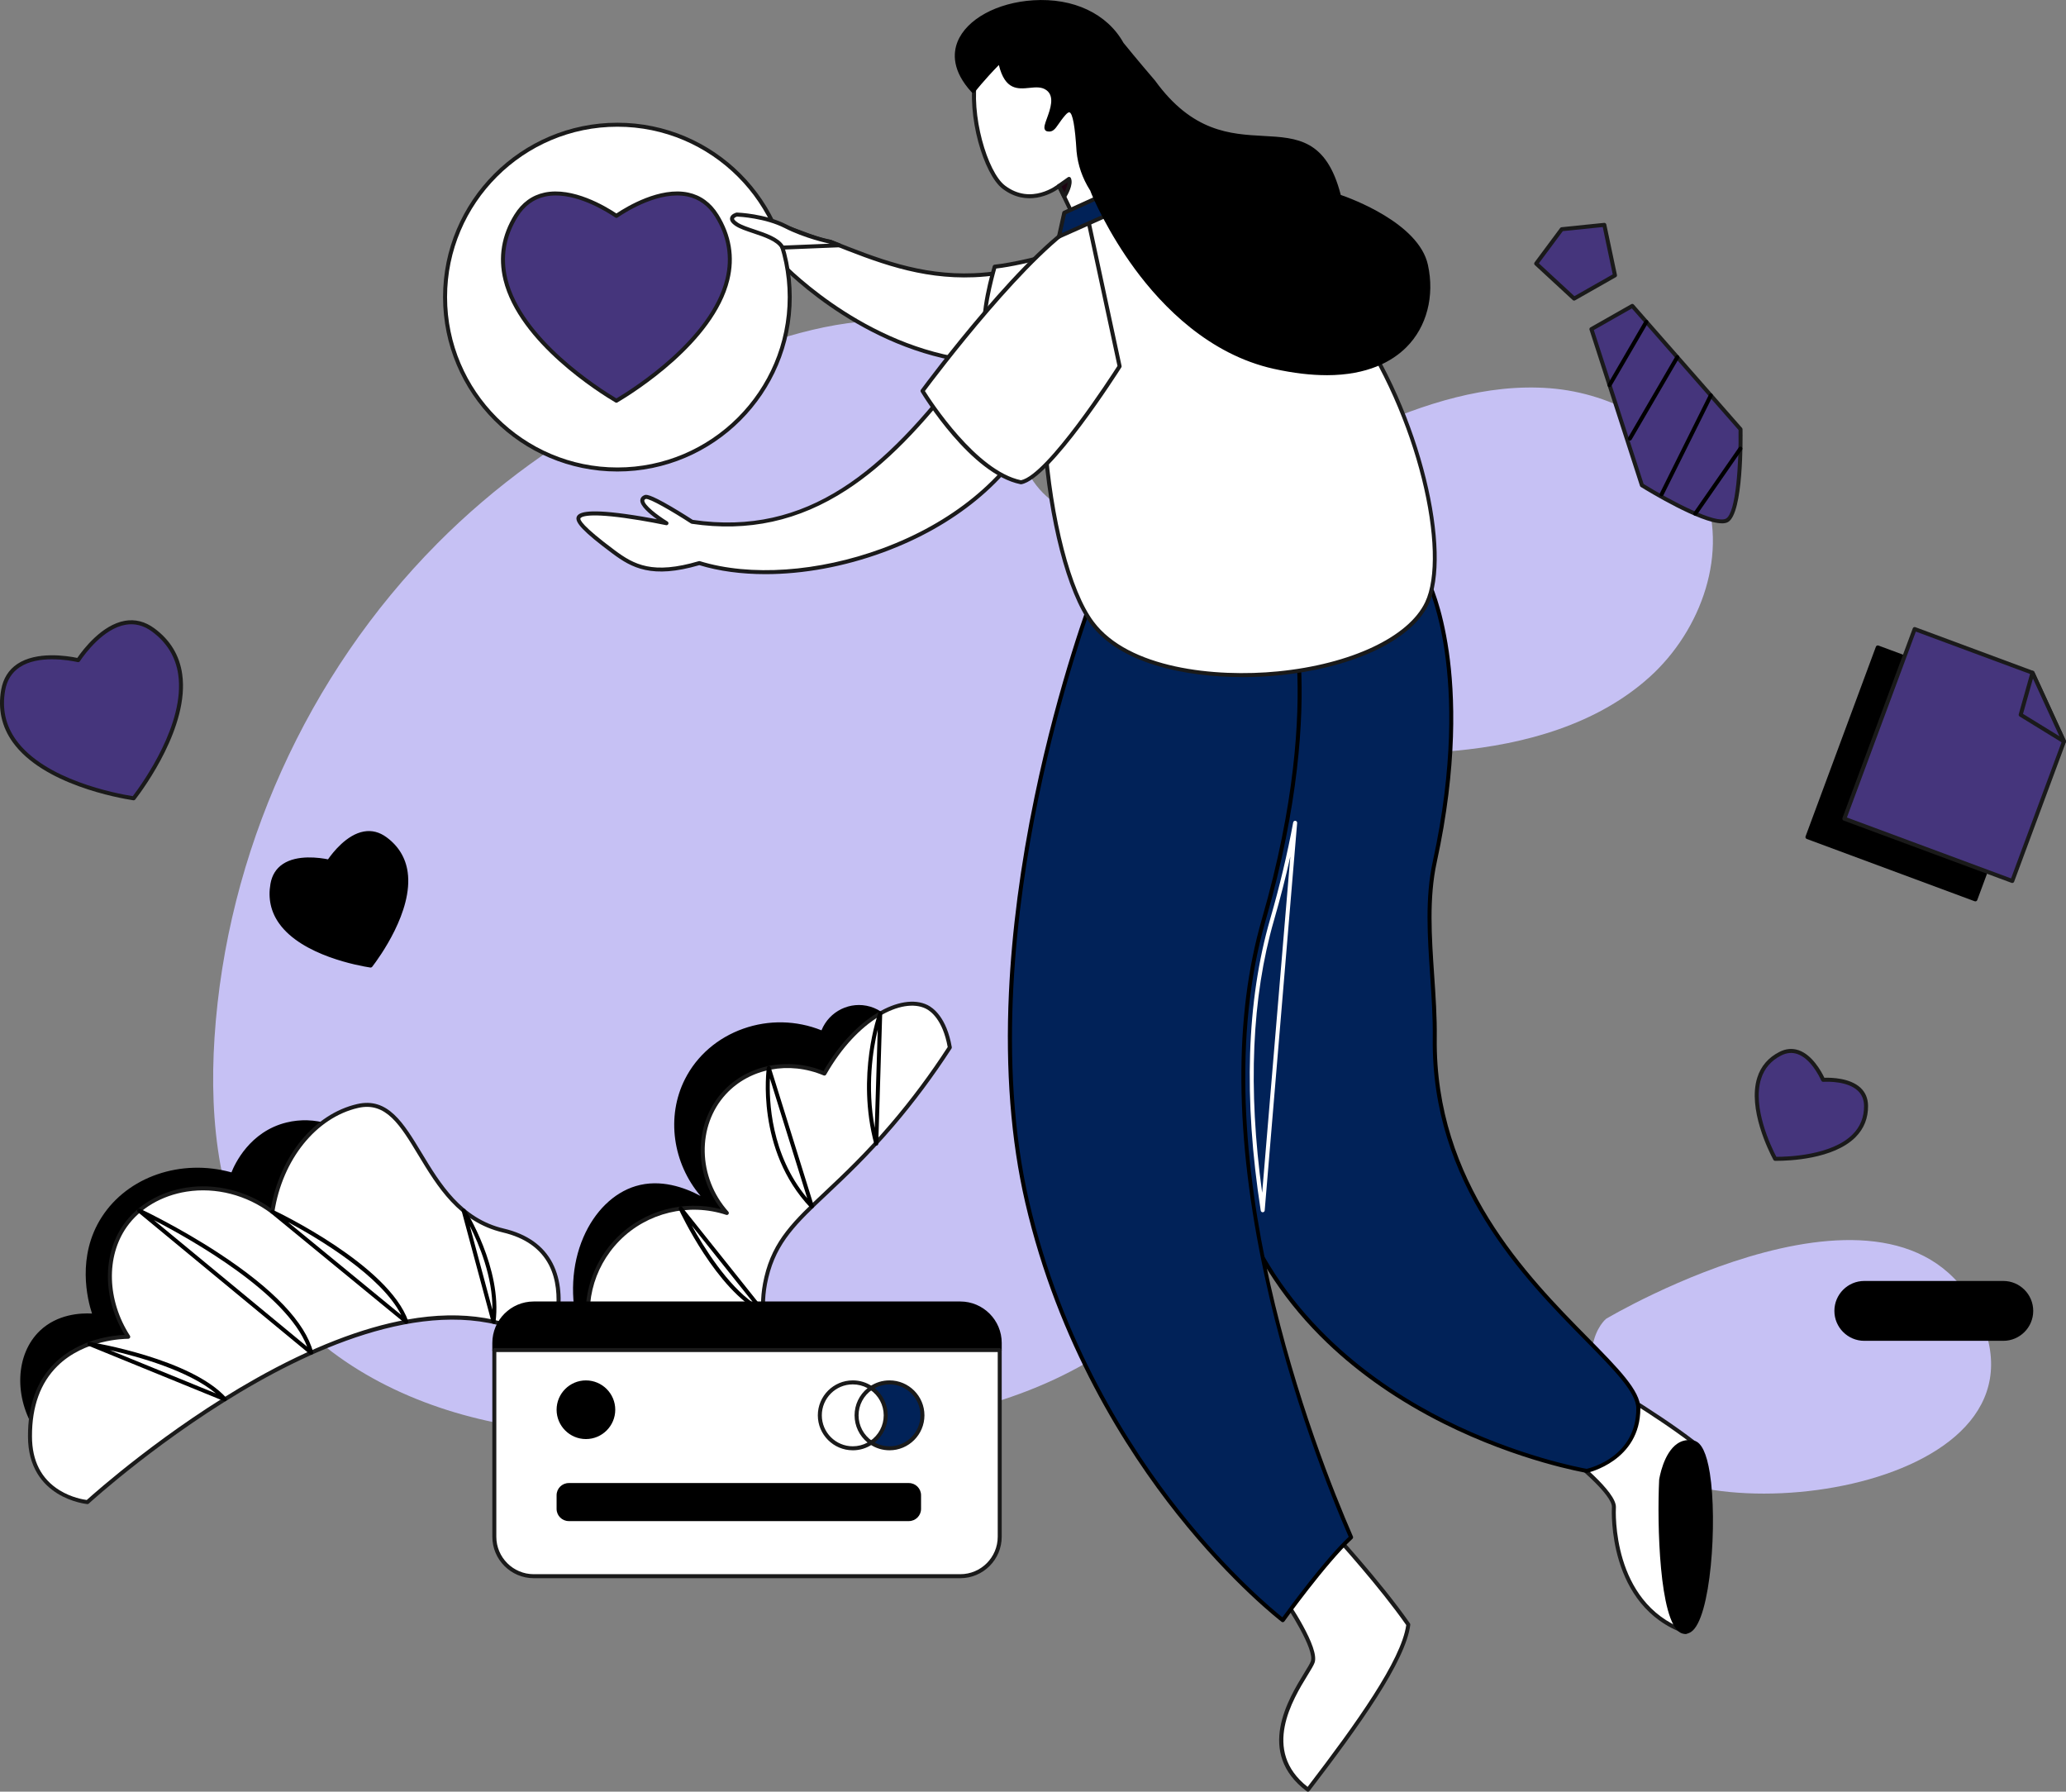
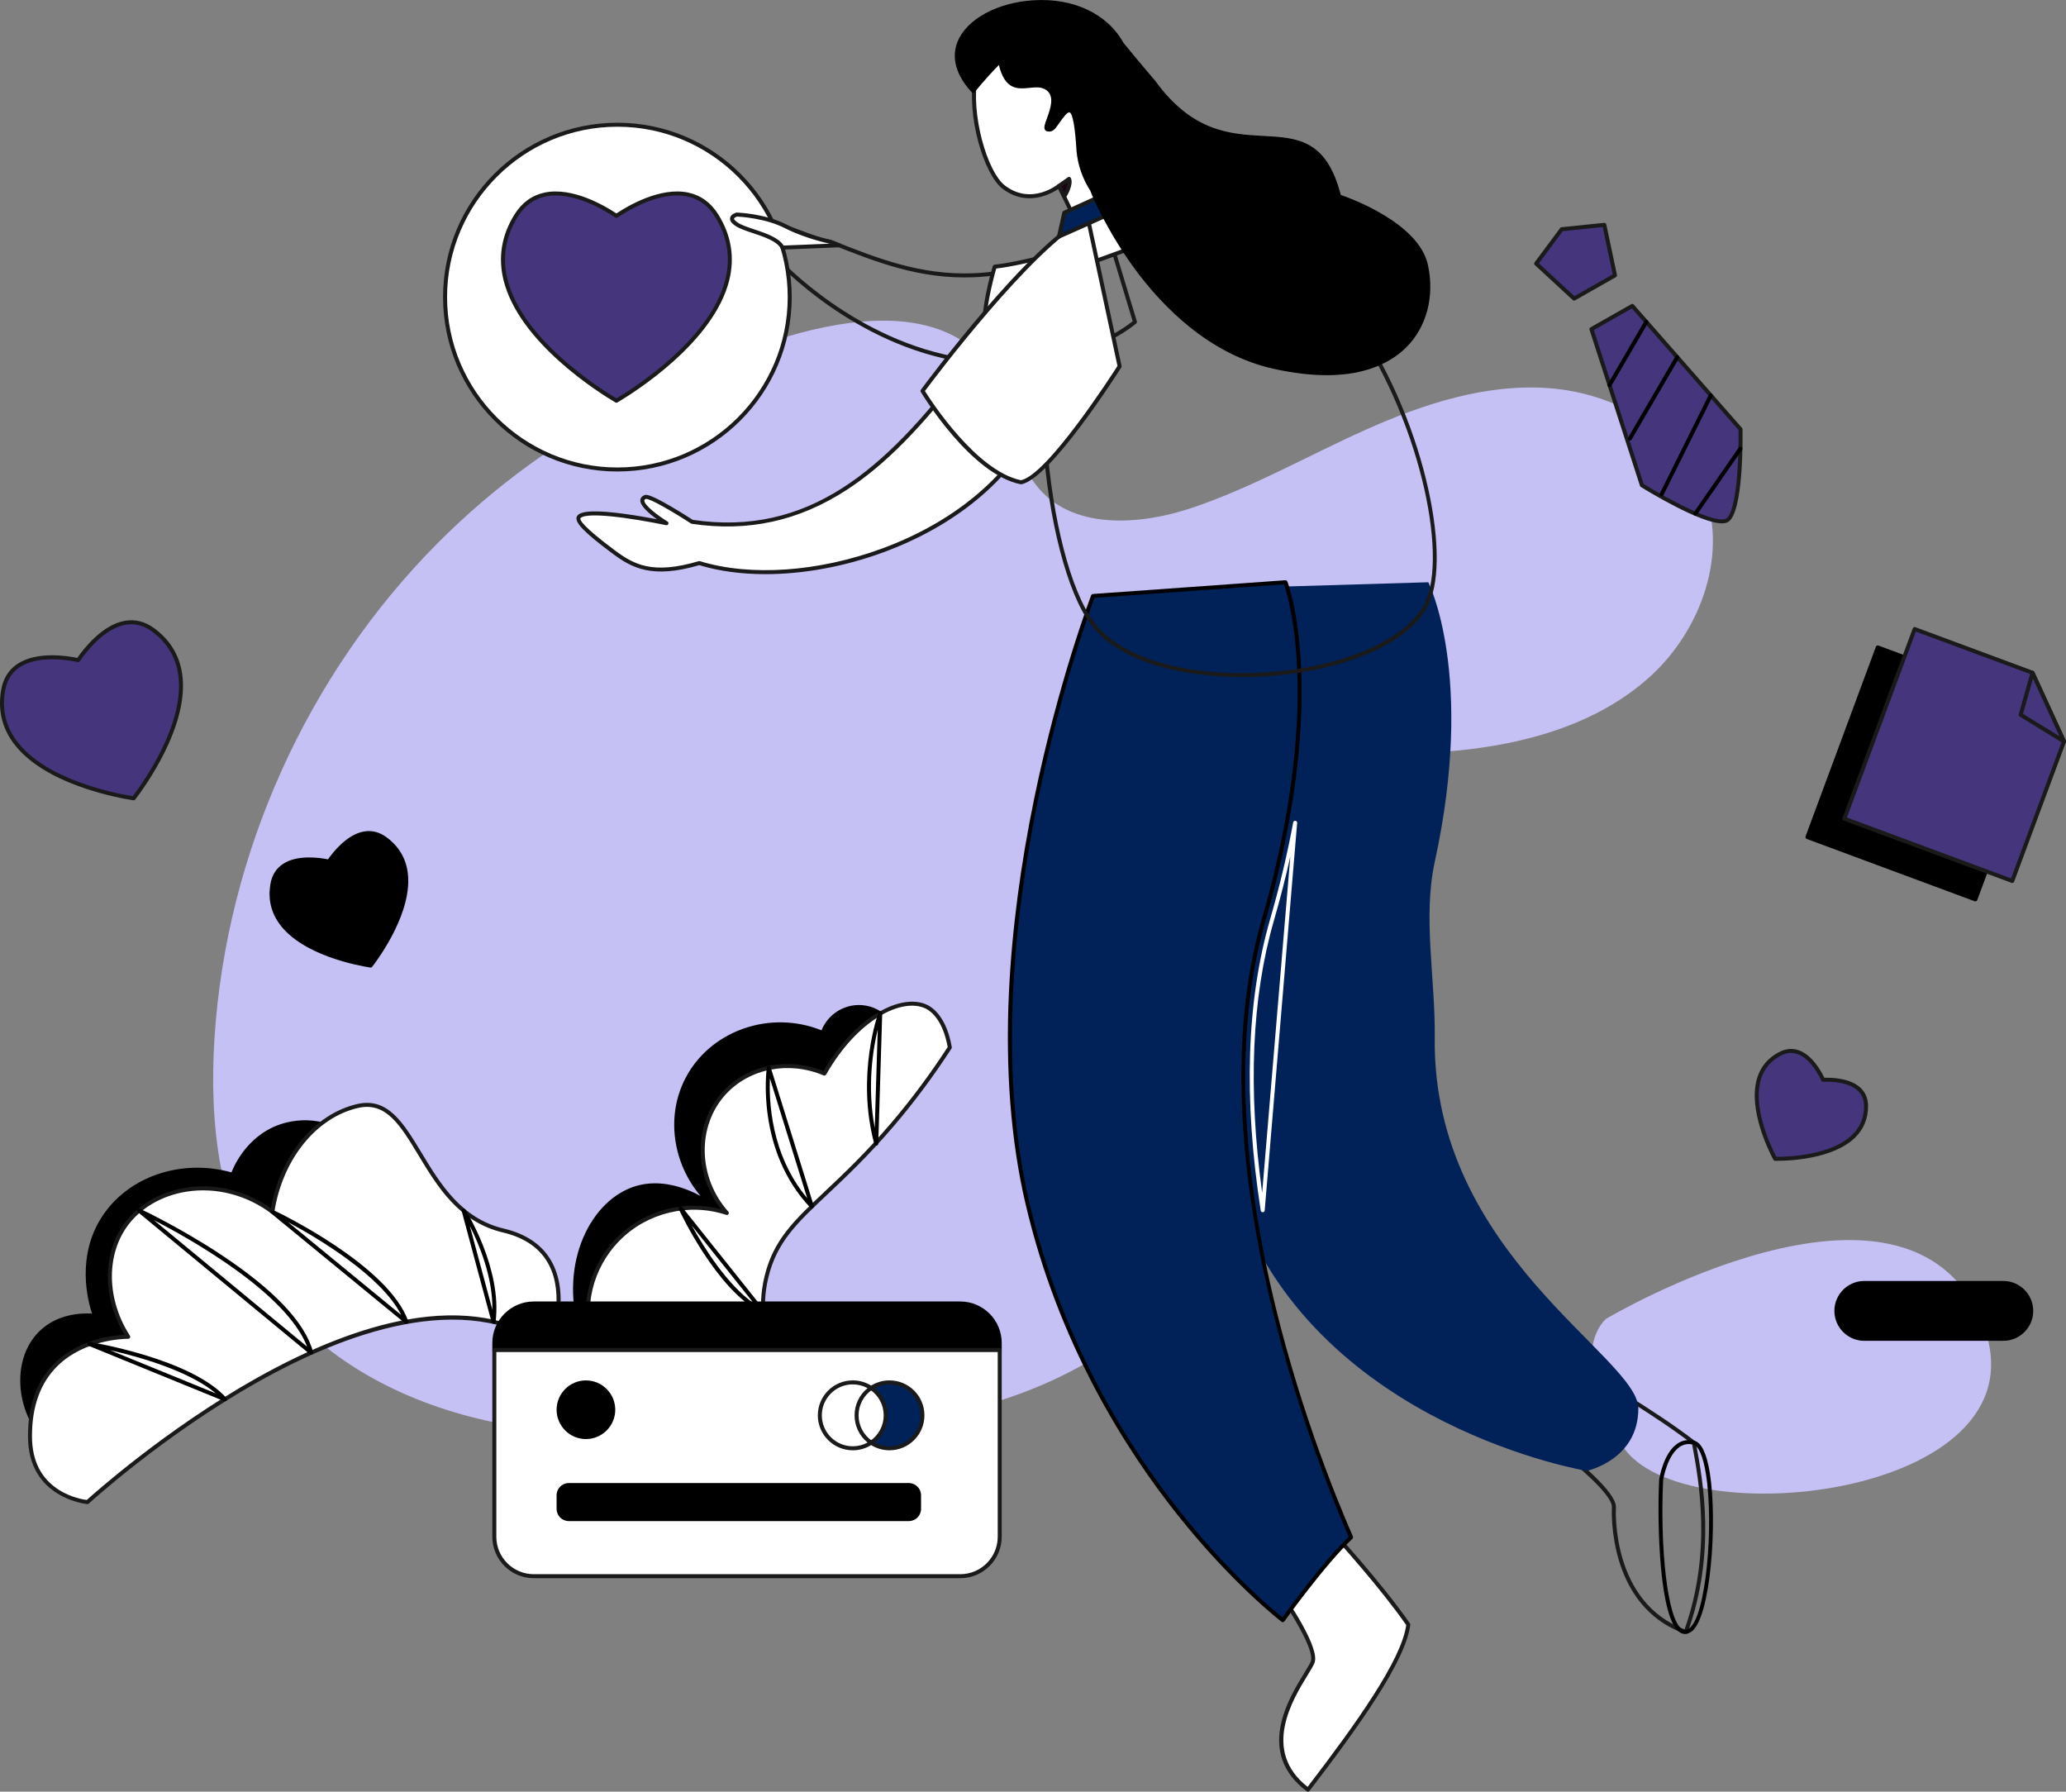
<svg xmlns="http://www.w3.org/2000/svg" width="692" height="600" viewBox="0 0 692 600" fill="none">
  <rect x="0" y="0" width="692" height="600" fill="#808080" stroke="none" />
  <g clip-path="url(#clip0_67_431)">
    <path d="M537.959 441.638C537.959 441.638 637.628 382.313 663.45 441.638C689.272 500.964 562.871 515.359 543.375 484.082C523.878 452.805 537.964 441.638 537.964 441.638H537.959Z" fill="#C6C1F4" />
    <path d="M670.999 429.641H624.449C619.283 429.641 615.096 433.828 615.096 438.993C615.096 444.157 619.283 448.344 624.449 448.344H670.999C676.165 448.344 680.352 444.157 680.352 438.993C680.352 433.828 676.165 429.641 670.999 429.641Z" fill="black" />
    <path d="M670.999 449.014H624.444C618.917 449.014 614.422 444.518 614.422 438.991C614.422 433.463 618.917 428.967 624.444 428.967H670.999C676.526 428.967 681.022 433.463 681.022 438.991C681.022 444.518 676.526 449.014 670.999 449.014ZM624.444 430.311C619.658 430.311 615.761 434.204 615.761 438.995C615.761 443.786 619.654 447.679 624.444 447.679H670.999C675.785 447.679 679.683 443.786 679.683 438.995C679.683 434.204 675.79 430.311 670.999 430.311H624.444Z" fill="black" />
    <path d="M146.474 182.003C102.901 225.849 75.877 285.768 71.855 347.451C70.002 375.852 73.319 405.821 89.079 429.521C105.062 453.546 132.223 468.374 160.278 475.121C188.332 481.872 217.565 481.394 246.405 480.47C274.929 479.559 303.764 478.193 331.154 470.183C358.543 462.168 384.722 446.791 400.464 422.988C416.205 399.186 419.594 366.195 404.272 342.12C397.437 331.382 387.499 323.005 379.776 312.888C372.052 302.77 366.503 289.492 370.503 277.41C376.334 259.796 398.236 254.116 416.759 253.098C440.291 251.808 463.953 253.603 487.418 251.419C510.883 249.236 534.87 242.566 552.411 226.822C569.951 211.079 579.331 184.7 570.157 162.987C561.871 143.364 540.375 131.666 519.137 130.014C497.905 128.362 476.899 135.202 457.461 143.904C438.023 152.611 419.406 163.291 399.218 170.082C383.271 175.444 360.512 177.922 348.163 163.809C336.105 150.026 340.761 128.518 325.153 116.191C296.34 93.433 239.356 120.374 212.284 134.18C188.024 146.547 165.666 162.679 146.465 182.003H146.474Z" fill="#C6C1F4" />
-     <path d="M371.03 77.623C371.03 77.623 351.168 91.16 326.212 92.174C308.515 92.893 294.478 87.477 278.094 80.954C273.969 80.645 262 74.984 260.857 75.698C253.883 80.061 260.812 87.356 260.812 87.356C260.812 87.356 285.956 114.954 322.573 120.575C359.186 126.196 380.155 107.814 380.155 107.814L371.039 77.627L371.03 77.623Z" fill="white" />
    <path d="M336.198 122.299C331.917 122.299 327.332 121.982 322.466 121.231C286.036 115.637 260.567 88.079 260.312 87.803C260.169 87.655 256.62 83.86 257.12 79.895C257.361 77.98 258.5 76.372 260.495 75.127C261.236 74.662 262.75 75.127 268.375 77.234C272.013 78.591 276.134 80.136 278.139 80.284C278.206 80.288 278.272 80.306 278.335 80.328C293.71 86.45 308.224 92.232 326.18 91.504C350.645 90.513 370.454 77.203 370.65 77.069C370.829 76.948 371.052 76.922 371.249 76.993C371.45 77.064 371.606 77.225 371.668 77.431L380.785 107.618C380.861 107.868 380.785 108.14 380.584 108.314C380.365 108.506 375.142 113.029 365.329 116.923C358.601 119.593 348.685 122.299 336.194 122.299H336.198ZM261.147 76.301C259.544 77.319 258.638 78.583 258.45 80.061C258.026 83.391 261.259 86.856 261.294 86.892C261.553 87.173 286.724 114.387 322.671 119.91C341.404 122.785 355.913 119.209 364.784 115.699C373.048 112.431 378.093 108.614 379.383 107.578L370.65 78.667C366.753 81.123 348.382 91.946 326.243 92.844C308.05 93.585 293.416 87.771 277.942 81.614C275.719 81.409 271.576 79.859 267.915 78.493C265.227 77.489 261.897 76.234 261.156 76.305L261.147 76.301Z" fill="#1A1A1A" />
    <path d="M333.176 89.303C333.176 89.303 328.153 105.881 330.247 112.583C332.341 119.285 369.619 80.328 369.619 80.328C369.619 80.328 345.319 88.044 333.176 89.303Z" fill="white" />
    <path d="M331.421 114.047C331.171 114.047 330.993 114.007 330.854 113.976C330.243 113.833 329.801 113.409 329.604 112.788C327.475 105.966 332.323 89.798 332.529 89.111C332.609 88.852 332.832 88.664 333.1 88.638C345.038 87.401 369.168 79.77 369.409 79.694C369.699 79.6 370.016 79.717 370.182 79.98C370.342 80.239 370.307 80.578 370.097 80.797C370.016 80.882 361.766 89.49 352.922 97.822C337.341 112.502 332.957 114.047 331.417 114.047H331.421ZM333.689 89.919C332.935 92.535 329.06 106.537 330.886 112.382C330.948 112.578 331.033 112.636 331.163 112.668C331.247 112.686 331.341 112.699 331.444 112.699C335.792 112.699 354.878 94.594 367.333 81.739C360.905 83.699 343.56 88.803 333.689 89.923V89.919Z" fill="#1A1A1A" />
    <path d="M428.675 533.357C428.675 533.357 441.554 551.578 439.67 556.605C437.786 561.633 417.996 584.252 438.099 599.33C455.653 576.43 470.243 555.766 471.712 544.037C461.658 529.584 445.327 511.992 445.327 511.992L428.679 533.357H428.675Z" fill="white" />
    <path d="M438.099 600C437.961 600 437.818 599.955 437.697 599.866C420.482 586.954 431.577 568.853 436.907 560.155C437.934 558.476 438.746 557.15 439.041 556.369C440.483 552.52 431.652 538.728 428.126 533.741C427.956 533.5 427.965 533.174 428.143 532.941L444.791 511.577C444.912 511.421 445.095 511.327 445.291 511.318C445.492 511.304 445.68 511.389 445.809 511.532C445.974 511.706 462.292 529.325 472.256 543.648C472.35 543.782 472.39 543.947 472.372 544.113C470.85 556.284 455.256 578.037 438.626 599.728C438.496 599.902 438.295 599.991 438.095 599.991L438.099 600ZM429.509 533.374C431.733 536.558 442.148 551.895 440.3 556.838C439.961 557.744 439.117 559.115 438.054 560.856C432.987 569.125 422.5 586.23 437.979 598.388C454.22 577.175 469.363 556.016 471.015 544.202C462.113 531.459 448.247 516.162 445.367 513.023L429.509 533.374Z" fill="#1A1A1A" />
-     <path d="M523.088 485.89C523.088 485.89 540.852 499.392 540.571 504.75C540.285 510.112 540.933 538.161 564.643 546.488C574.492 519.364 569.478 494.749 567.344 483.122C553.411 472.366 532.54 460.507 532.54 460.507L523.093 485.89H523.088Z" fill="white" />
    <path d="M564.643 547.158C564.567 547.158 564.496 547.144 564.42 547.122C538.437 537.996 539.83 506.071 539.901 504.714C540.12 500.606 527.548 490.118 522.682 486.421C522.445 486.243 522.356 485.93 522.459 485.653L531.906 460.27C531.973 460.087 532.12 459.94 532.303 459.873C532.486 459.806 532.691 459.824 532.861 459.922C533.071 460.043 553.933 471.928 567.746 482.59C567.875 482.693 567.965 482.836 567.996 483.001L568.201 484.104C570.367 495.838 574.876 520.252 565.268 546.716C565.17 546.988 564.911 547.158 564.639 547.158H564.643ZM523.892 485.658C526.968 488.024 541.522 499.517 541.241 504.786C541.169 506.089 539.843 536.54 564.241 545.631C573.429 519.752 569.018 495.869 566.893 484.35L566.737 483.497C554.415 474.022 536.584 463.61 532.892 461.48L523.892 485.658Z" fill="#1A1A1A" />
    <path d="M399.58 252.54C399.58 252.54 386.936 330.73 414.96 404.374C442.983 478.018 531.481 492.565 531.481 492.565C531.481 492.565 548.754 488.926 548.754 471.656C548.754 454.386 479.663 419.832 480.564 347.554C480.81 327.917 476.506 307.258 480.564 288.643C494.208 226.094 478.413 194.983 478.413 194.983L414.955 196.876L399.575 252.545L399.58 252.54Z" fill="#012258" />
-     <path d="M531.477 493.235C531.441 493.235 531.406 493.235 531.37 493.226C531.147 493.19 508.851 489.426 483.426 476.683C468.488 469.196 455.399 460.119 444.523 449.706C430.916 436.678 420.759 421.506 414.33 404.611C399.821 366.476 396.401 327.136 396.089 300.846C395.749 272.364 398.883 252.625 398.915 252.433C398.915 252.411 398.924 252.384 398.933 252.362L414.312 196.693C414.393 196.412 414.643 196.211 414.937 196.202L478.395 194.309C478.658 194.277 478.895 194.443 479.011 194.675C479.176 194.996 483.033 202.73 485.27 218.259C487.324 232.542 488.288 256.376 481.221 288.782C478.614 300.739 479.502 313.826 480.364 326.484C480.837 333.427 481.324 340.606 481.239 347.558C480.636 395.926 511.508 427.252 531.937 447.983C542.089 458.288 549.428 465.731 549.428 471.651C549.428 489.266 531.803 493.181 531.624 493.217C531.58 493.226 531.531 493.23 531.486 493.23L531.477 493.235ZM400.232 252.683C400.084 253.63 397.093 273.056 397.428 300.864C397.741 327.037 401.147 366.199 415.58 404.137C429.974 441.964 460.725 463.807 483.989 475.469C508.249 487.631 529.629 491.561 531.459 491.882C533.093 491.507 548.08 487.609 548.08 471.651C548.08 466.276 540.531 458.618 530.977 448.921C510.391 428.034 479.283 396.467 479.895 347.54C479.98 340.642 479.493 333.489 479.024 326.573C478.158 313.821 477.261 300.636 479.908 288.496C486.935 256.282 485.98 232.622 483.94 218.451C482.011 205.029 478.788 197.394 477.993 195.662L415.469 197.528L400.232 252.683Z" fill="black" />
    <path d="M366.11 199.582C366.11 199.582 322.975 311.638 344.047 402.557C365.119 493.476 429.661 542.572 429.661 542.572C429.661 542.572 443.439 523.306 452.55 514.823C437.787 481.001 401.482 383.465 423.299 308.003C445.117 232.542 430.572 194.983 430.572 194.983L366.115 199.582H366.11Z" fill="#012258" />
    <path d="M429.661 543.238C429.514 543.238 429.371 543.188 429.255 543.099C429.094 542.974 412.835 530.504 394.232 507.072C377.061 485.453 354.306 449.791 343.395 402.704C338.573 381.907 336.739 358.269 337.935 332.453C338.895 311.812 341.783 289.737 346.52 266.837C354.587 227.854 365.378 199.622 365.485 199.341C365.579 199.1 365.802 198.93 366.061 198.912L430.518 194.313C430.809 194.291 431.085 194.465 431.193 194.737C431.344 195.126 434.88 204.444 435.782 223.157C436.612 240.382 435.233 269.114 423.938 308.182C401.437 386.01 440.617 485.814 453.158 514.546C453.269 514.805 453.207 515.109 453.001 515.305C444.046 523.645 430.34 542.76 430.201 542.952C430.094 543.099 429.934 543.197 429.755 543.224C429.724 543.229 429.688 543.233 429.657 543.233L429.661 543.238ZM366.588 200.216C365.253 203.774 355.355 230.756 347.828 267.132C340.408 302.989 333.846 355.564 344.699 402.401C355.556 449.247 378.195 484.725 395.281 506.237C411.884 527.146 426.567 539.25 429.527 541.608C431.853 538.398 443.581 522.395 451.747 514.653C446.019 501.486 432.242 467.513 423.549 427.163C413.518 380.598 413.219 340.441 422.652 307.811C433.88 268.971 435.264 240.422 434.447 223.313C433.67 207.069 430.822 197.787 430.103 195.679L366.579 200.211L366.588 200.216Z" fill="black" />
    <path d="M422.938 405.959C422.607 405.959 422.326 405.718 422.277 405.392C416.469 367.963 417.531 335.132 425.429 307.816C428.625 296.756 431.224 285.853 433.148 275.409C433.215 275.057 433.541 274.811 433.893 274.869C434.246 274.918 434.501 275.231 434.474 275.588L423.607 405.347C423.581 405.687 423.304 405.95 422.965 405.959C422.956 405.959 422.947 405.959 422.942 405.959H422.938ZM432.188 286.831C430.63 293.827 428.8 300.975 426.715 308.186C419.277 333.909 417.951 364.578 422.759 399.431L432.188 286.831Z" fill="white" />
    <path d="M193.823 173.266C195.73 169.372 223.235 175.208 223.235 175.208C223.235 175.208 211.837 168.22 216.096 166.443C217.913 165.684 231.802 174.735 231.802 174.735C272.053 180.704 298.233 156.04 323.31 122.857L346.868 142.234C326.662 182.303 268.044 198.961 234.235 188.558C218.378 193.237 211.962 189.616 205.484 184.785C199.631 180.418 192.917 175.11 193.819 173.257L193.823 173.266Z" fill="white" />
    <path d="M256.383 192.273C248.401 192.273 240.874 191.282 234.231 189.259C218.373 193.894 211.645 190.219 205.087 185.325C195.52 178.19 192.305 174.842 193.221 172.966C193.823 171.734 196.149 170.305 209.333 172.109C213.368 172.663 217.355 173.373 220.043 173.886C217.498 172.06 214.328 169.386 214.476 167.47C214.516 166.961 214.784 166.26 215.833 165.823C216.337 165.613 217.279 165.22 224.963 169.725C228.244 171.649 231.382 173.667 232.039 174.092C270.665 179.758 296.251 157.545 322.774 122.455C322.885 122.308 323.051 122.214 323.229 122.196C323.412 122.174 323.591 122.227 323.734 122.343L347.292 141.721C347.534 141.922 347.605 142.261 347.467 142.538C338.109 161.099 319.787 176.163 295.885 184.955C282.723 189.795 268.986 192.273 256.383 192.273ZM234.235 187.893C234.302 187.893 234.369 187.902 234.432 187.924C251.312 193.117 274.112 191.536 295.425 183.7C318.8 175.101 336.752 160.456 346.029 142.417L323.421 123.826C308.59 143.377 296.295 155.794 283.607 164.046C267.553 174.489 250.575 178.204 231.699 175.404C231.606 175.391 231.512 175.355 231.432 175.302C225.088 171.172 217.525 166.836 216.324 167.077C215.837 167.283 215.819 167.501 215.811 167.586C215.694 169.095 220.284 172.623 223.583 174.645C223.86 174.815 223.976 175.163 223.855 175.462C223.735 175.766 223.413 175.936 223.096 175.869C223.03 175.855 216.159 174.4 209.145 173.444C196.064 171.658 194.587 173.23 194.421 173.565C194.189 174.038 194.846 176.025 205.886 184.258C212.404 189.121 218.619 192.478 234.048 187.924C234.11 187.906 234.173 187.897 234.235 187.897V187.893Z" fill="#1A1A1A" />
    <path d="M366.82 87.477L354.704 62.281C354.704 62.281 345.551 69.813 336.19 62.652C330.279 58.129 324.229 38.88 326.828 25.204C328.341 17.226 334.176 10.796 341.074 11.203C359.797 12.305 364.641 25.521 373.097 48.377C381.553 71.233 389.95 79.078 389.95 79.078L366.82 87.477Z" fill="white" />
    <path d="M366.82 88.146C366.57 88.146 366.329 88.004 366.217 87.767L354.449 63.295C352.087 64.889 343.971 69.447 335.783 63.188C329.497 58.379 323.591 38.657 326.171 25.079C327.823 16.382 334.248 10.122 341.114 10.533C360.23 11.658 365.284 25.329 373.664 47.98L373.726 48.145C382.008 70.541 390.325 78.511 390.406 78.591C390.575 78.752 390.651 78.989 390.602 79.217C390.557 79.444 390.392 79.632 390.173 79.712L367.043 88.111C366.967 88.138 366.891 88.151 366.816 88.151L366.82 88.146ZM354.704 61.611C354.753 61.611 354.802 61.616 354.846 61.629C355.047 61.674 355.217 61.808 355.306 61.991L367.159 86.642L388.745 78.801C386.495 76.337 379.53 67.715 372.467 48.61L372.405 48.444C363.94 25.553 359.275 12.944 341.033 11.872C334.837 11.511 329.011 17.293 327.484 25.329C325.028 38.246 330.716 57.624 336.596 62.12C345.431 68.88 354.19 61.835 354.279 61.763C354.4 61.665 354.552 61.611 354.704 61.611Z" fill="#1A1A1A" />
-     <path d="M477.962 201.944C490.909 174.69 455.059 59.897 380.668 68.153C337.716 61.955 345.288 181.052 365.771 208.556C386.253 236.06 465.015 229.198 477.962 201.944Z" fill="white" />
    <path d="M416.187 226.746C396.798 226.746 375.106 222.214 365.235 208.963C357.418 198.47 351.145 174.27 349.248 147.315C347.208 118.276 350.779 92.884 358.811 79.395C364.271 70.22 371.632 66.21 380.682 67.487C415.223 63.692 438.983 86.075 452.84 105.528C476.658 138.971 486.391 185.781 478.569 202.238C475.587 208.512 468.993 214.088 459.492 218.366C450.711 222.317 439.894 225.014 428.21 226.166C424.402 226.541 420.348 226.751 416.192 226.751L416.187 226.746ZM377.521 68.594C370.4 68.594 364.503 72.443 359.958 80.078C352.065 93.344 348.556 118.441 350.583 147.222C352.462 173.94 358.632 197.858 366.306 208.163C377.963 223.813 406.866 226.925 428.072 224.831C452.465 222.424 471.81 213.329 477.355 201.662C485.02 185.526 475.305 139.39 451.747 106.305C438.09 87.128 414.683 65.058 380.744 68.827C380.686 68.831 380.633 68.831 380.575 68.827C379.534 68.675 378.517 68.603 377.521 68.603V68.594Z" fill="#1A1A1A" />
    <path d="M375.012 122.682C375.012 122.682 351.471 159.857 341.971 161.509C325.453 158.205 308.992 130.916 308.992 130.916C308.992 130.916 344.984 82.132 364.271 72.644L375.012 122.682Z" fill="white" />
    <path d="M341.971 162.175C341.926 162.175 341.882 162.175 341.841 162.161C325.225 158.839 309.099 132.38 308.421 131.255C308.282 131.023 308.296 130.728 308.456 130.509C309.93 128.514 344.766 81.485 363.976 72.037C364.159 71.948 364.378 71.943 364.565 72.037C364.753 72.126 364.887 72.296 364.927 72.501L375.668 122.54C375.704 122.709 375.673 122.892 375.579 123.04C374.61 124.567 351.766 160.482 342.087 162.166C342.051 162.17 342.011 162.175 341.971 162.175ZM309.8 130.943C311.858 134.233 327.028 157.714 341.975 160.822C350.775 159.022 372.307 125.665 374.298 122.549L363.798 73.631C345.587 83.351 313.104 126.513 309.8 130.943Z" fill="#1A1A1A" />
    <path d="M375.749 69.836L354.703 79.216L356.476 71.251L372.802 63.826L375.749 69.836Z" fill="#012258" />
    <path d="M354.703 79.886C354.552 79.886 354.4 79.833 354.279 79.734C354.083 79.574 353.993 79.319 354.047 79.069L355.819 71.104C355.864 70.898 356.002 70.724 356.194 70.639L372.525 63.214C372.856 63.062 373.244 63.205 373.405 63.531L376.351 69.541C376.432 69.706 376.441 69.894 376.378 70.064C376.316 70.233 376.186 70.371 376.021 70.447L354.976 79.828C354.886 79.868 354.797 79.886 354.703 79.886ZM357.056 71.72L355.645 78.065L374.842 69.51L372.49 64.706L357.056 71.72Z" fill="#1A1A1A" />
    <path d="M358.078 59.897L354.703 62.281L356.476 65.791C356.476 65.791 358.985 61.861 358.078 59.897Z" fill="#1C0311" />
    <path d="M356.476 66.46C356.476 66.46 356.453 66.46 356.44 66.46C356.199 66.447 355.985 66.308 355.877 66.094L354.105 62.585C353.958 62.29 354.047 61.928 354.315 61.736L357.69 59.352C357.851 59.236 358.056 59.2 358.248 59.254C358.44 59.308 358.601 59.441 358.681 59.62C359.712 61.853 357.311 65.719 357.034 66.152C356.909 66.344 356.699 66.46 356.471 66.46H356.476ZM355.56 62.495L356.511 64.375C357.056 63.313 357.556 62.027 357.605 61.053L355.565 62.495H355.56Z" fill="#1A1A1A" />
    <path d="M477.614 88.812C474.417 74.278 448.523 65.79 448.523 65.79C439.394 29.334 412.054 62.844 386.334 27.383C380.03 20.034 375.749 14.716 375.749 14.716C360.163 -13.301 302.679 5.157 325.948 30.437C325.948 30.437 329.529 25.843 334.953 20.422C337.783 34.563 345.699 25.883 350.886 29.651C356.07 33.424 348.766 42.85 350.886 43.323C353.007 43.796 353.244 41.671 356.306 38.139C359.369 34.603 360.547 38.845 361.257 50.632C361.713 55.41 363.311 59.638 365.673 63.37C365.673 63.402 385.231 113.65 426.826 122.874C468.417 132.081 482.051 108.966 477.623 88.816L477.614 88.812Z" fill="black" />
    <path d="M444.327 125.638C439.246 125.638 433.398 125.009 426.675 123.522C404.982 118.713 389.374 102.671 380.106 90.066C371.258 78.038 365.967 66.125 365.123 63.71L365.101 63.723C362.543 59.674 361.025 55.289 360.588 50.69C360.088 42.367 359.293 37.974 358.217 37.612C357.94 37.519 357.413 37.876 356.811 38.572C355.811 39.729 355.114 40.733 354.552 41.546C353.413 43.194 352.587 44.386 350.739 43.975C350.404 43.899 350.141 43.707 349.985 43.417C349.565 42.653 350.007 41.439 350.672 39.608C351.797 36.51 353.342 32.268 350.494 30.192C348.868 29.009 346.886 29.214 344.784 29.428C340.953 29.817 336.64 30.254 334.564 21.766C329.716 26.713 326.511 30.808 326.479 30.848C326.359 31.004 326.176 31.098 325.979 31.107C325.787 31.116 325.591 31.036 325.457 30.893C318.823 23.686 319.225 17.717 320.725 13.975C323.752 6.438 333.948 0.857 346.105 0.094C359.552 -0.755 370.842 4.572 376.307 14.346C376.731 14.873 380.919 20.043 386.847 26.95C386.861 26.964 386.87 26.977 386.883 26.995C399.379 44.225 412.054 44.917 423.232 45.524C434.536 46.14 444.305 46.672 449.086 65.277C452.345 66.393 475.198 74.694 478.27 88.673C480.574 99.152 477.886 109.466 471.078 116.266C466.399 120.941 458.229 125.647 444.327 125.647V125.638ZM366.302 63.143C366.414 63.433 371.405 76.046 381.387 89.544C390.495 101.858 405.794 117.517 426.969 122.214C451.497 127.643 463.984 121.455 470.136 115.311C476.618 108.837 479.172 98.983 476.966 88.954C473.89 74.961 448.577 66.509 448.323 66.424C448.104 66.353 447.939 66.174 447.881 65.951C443.372 47.958 434.456 47.471 423.161 46.855C412.254 46.261 398.683 45.52 385.816 27.794C379.588 20.53 375.276 15.185 375.235 15.132C375.213 15.1 375.191 15.069 375.173 15.038C369.976 5.697 359.146 0.607 346.199 1.42C334.734 2.143 324.774 7.505 321.979 14.462C320.104 19.137 321.47 24.285 325.93 29.392C327.104 27.95 330.252 24.173 334.489 19.936C334.663 19.762 334.922 19.699 335.158 19.766C335.395 19.838 335.573 20.034 335.623 20.275C337.332 28.826 340.725 28.482 344.659 28.08C346.918 27.852 349.252 27.611 351.293 29.093C354.958 31.759 353.145 36.746 351.944 40.05C351.605 40.979 351.154 42.225 351.168 42.676C351.971 42.819 352.311 42.444 353.467 40.769C354.043 39.934 354.766 38.889 355.815 37.679C356.199 37.237 357.369 35.889 358.668 36.327C360.489 36.947 361.347 40.671 361.94 50.57C362.356 54.936 363.806 59.12 366.253 62.991C366.28 63.036 366.302 63.08 366.32 63.129L366.302 63.143Z" fill="black" />
    <path d="M206.797 157.223C238.675 157.223 264.517 131.378 264.517 99.496C264.517 67.615 238.675 41.769 206.797 41.769C174.919 41.769 149.076 67.615 149.076 99.496C149.076 131.378 174.919 157.223 206.797 157.223Z" fill="white" />
    <path d="M206.797 157.893C174.599 157.893 148.402 131.697 148.402 99.496C148.402 67.295 174.595 41.1 206.797 41.1C238.999 41.1 265.187 67.295 265.187 99.496C265.187 131.697 238.994 157.893 206.797 157.893ZM206.797 42.435C175.336 42.435 149.741 68.032 149.741 99.492C149.741 130.952 175.336 156.549 206.797 156.549C238.258 156.549 263.848 130.952 263.848 99.492C263.848 68.032 238.253 42.435 206.797 42.435Z" fill="#1A1A1A" />
    <path d="M240.07 72.216C230.637 57.044 210.806 69.336 206.471 72.287C202.136 69.336 182.305 57.044 172.872 72.216C154.407 101.916 199.618 130.148 206.471 134.197C213.324 130.148 258.54 101.916 240.07 72.216Z" fill="#45357C" />
    <path d="M206.466 134.867C206.35 134.867 206.23 134.836 206.127 134.773C200.77 131.608 173.796 114.757 168.648 93.768C166.778 86.137 168.005 78.766 172.296 71.863C174.782 67.867 178.18 65.389 182.394 64.496C191.828 62.5 202.774 69.023 206.462 71.479C210.154 69.023 221.096 62.495 230.53 64.496C234.744 65.389 238.146 67.867 240.628 71.863C244.919 78.766 246.146 86.137 244.276 93.768C239.133 114.757 212.154 131.608 206.797 134.773C206.69 134.836 206.574 134.867 206.458 134.867H206.466ZM186.144 65.46C184.97 65.46 183.81 65.567 182.671 65.808C178.827 66.621 175.715 68.898 173.434 72.573C169.34 79.158 168.166 86.182 169.947 93.451C174.863 113.512 200.48 129.84 206.466 133.421C212.453 129.844 238.066 113.512 242.986 93.451C244.767 86.182 243.593 79.158 239.499 72.573C237.213 68.898 234.106 66.621 230.262 65.808C221.003 63.848 209.998 70.697 206.846 72.845C206.618 73.001 206.319 73.001 206.091 72.845C203.328 70.961 194.52 65.46 186.149 65.46H186.144Z" fill="#1A1A1A" />
    <path d="M625.025 370.302C624.931 361.368 613.265 361.475 610.649 361.609C609.564 359.225 604.278 348.822 596.309 352.853C580.711 360.752 592.702 384.554 594.577 388.064C598.555 388.113 625.208 387.787 625.025 370.302Z" fill="#45357C" />
    <path d="M595.095 388.738C594.894 388.738 594.716 388.738 594.568 388.738C594.323 388.738 594.1 388.6 593.988 388.385C592.51 385.622 585.305 371.307 588.595 360.872C589.805 357.037 592.3 354.139 596.01 352.26C598.193 351.152 600.377 350.974 602.502 351.715C607.029 353.304 610.02 358.729 611.069 360.922C613.502 360.837 619.694 361.002 623.19 364.284C624.828 365.824 625.672 367.847 625.699 370.293C625.743 374.45 624.319 378 621.476 380.844C614.096 388.211 599.198 388.738 595.1 388.738H595.095ZM594.984 387.399C598.778 387.399 613.44 386.97 620.525 379.897C623.105 377.321 624.395 374.093 624.355 370.311C624.333 368.244 623.632 366.543 622.27 365.262C618.917 362.109 612.556 362.181 610.685 362.279C610.417 362.292 610.154 362.136 610.042 361.886C609.265 360.18 606.399 354.501 602.055 352.979C600.292 352.358 598.461 352.519 596.613 353.452C593.238 355.162 590.97 357.792 589.872 361.27C586.863 370.816 593.22 384.023 594.984 387.394V387.399Z" fill="#1A1A1A" />
    <path d="M51.292 210.936C39.689 202.426 28.555 217.566 26.198 221.071C22.072 220.165 3.563 216.928 1.063 231.095C-3.83 258.836 38.43 266.372 44.765 267.341C48.671 262.26 73.998 227.595 51.288 210.936H51.292Z" fill="#45357C" />
    <path d="M44.765 268.011C44.729 268.011 44.698 268.011 44.662 268.002C39.702 267.243 14.438 262.729 4.264 248.544C0.554 243.369 -0.745 237.462 0.397 230.979C1.063 227.211 2.88 224.308 5.79 222.357C12.233 218.044 22.304 219.58 25.889 220.321C27.97 217.307 34.184 209.235 41.823 207.895C45.278 207.293 48.595 208.132 51.68 210.396C56.989 214.289 60.136 219.46 61.029 225.764C63.484 243.048 48.35 263.774 45.292 267.752C45.162 267.917 44.966 268.016 44.761 268.016L44.765 268.011ZM17.465 220.772C13.764 220.772 9.67 221.379 6.54 223.474C3.942 225.215 2.317 227.818 1.719 231.216C0.638 237.328 1.862 242.9 5.353 247.767C14.969 261.184 38.796 265.716 44.475 266.622C47.953 262.041 62.033 242.298 59.707 225.952C58.864 220.018 55.899 215.151 50.89 211.476C48.109 209.436 45.14 208.677 42.055 209.217C34.595 210.521 28.452 218.906 26.747 221.446C26.595 221.674 26.318 221.786 26.046 221.728C24.541 221.397 21.202 220.777 17.456 220.777L17.465 220.772Z" fill="#1A1A1A" />
    <path d="M129.044 280.902C120.316 274.499 111.937 285.889 110.164 288.528C107.062 287.844 93.132 285.411 91.249 296.073C87.565 316.947 119.365 322.617 124.134 323.349C127.076 319.523 146.13 293.439 129.044 280.906V280.902Z" fill="black" />
    <path d="M124.138 324.015C124.102 324.015 124.071 324.015 124.035 324.006C120.29 323.434 101.222 320.027 93.53 309.298C90.713 305.369 89.722 300.877 90.592 295.953C91.101 293.068 92.49 290.849 94.722 289.358C99.561 286.116 107.057 287.21 109.865 287.777C111.499 285.429 116.164 279.455 121.897 278.45C124.544 277.986 127.08 278.629 129.442 280.361C133.473 283.317 135.861 287.246 136.545 292.032C138.402 305.106 126.977 320.751 124.669 323.751C124.54 323.916 124.343 324.015 124.138 324.015ZM103.588 288.465C100.834 288.465 97.784 288.916 95.467 290.47C93.552 291.756 92.351 293.676 91.909 296.185C91.106 300.739 92.016 304.887 94.615 308.517C101.762 318.487 119.415 321.907 123.843 322.622C126.549 319.045 136.942 304.365 135.214 292.224C134.585 287.809 132.375 284.179 128.647 281.442C126.593 279.933 124.397 279.37 122.124 279.772C116.575 280.745 111.99 287.005 110.718 288.903C110.566 289.13 110.289 289.242 110.017 289.184C108.892 288.938 106.387 288.469 103.584 288.469L103.588 288.465Z" fill="black" />
    <path d="M262.107 82.913C259.906 78.672 250.41 77.502 246.794 75.144C243.182 72.787 246.794 71.845 246.794 71.845C246.794 71.845 256.062 72.157 263.129 75.774C270.196 79.386 278.089 80.949 278.089 80.949L281.085 82.137L262.102 82.909L262.107 82.913Z" fill="white" />
    <path d="M262.107 83.583C261.857 83.583 261.629 83.445 261.513 83.222C260.241 80.766 255.986 79.342 252.231 78.087C249.959 77.328 247.816 76.609 246.428 75.707C245.008 74.783 244.392 73.894 244.539 72.997C244.744 71.724 246.432 71.251 246.624 71.202C246.686 71.184 246.753 71.18 246.816 71.18C247.2 71.193 256.312 71.541 263.433 75.18C270.33 78.707 278.143 80.279 278.219 80.297C278.259 80.306 278.299 80.315 278.335 80.333L281.33 81.52C281.625 81.636 281.795 81.945 281.746 82.257C281.692 82.57 281.429 82.802 281.112 82.815L262.129 83.588C262.129 83.588 262.111 83.588 262.102 83.588L262.107 83.583ZM246.878 72.519C246.454 72.653 245.905 72.957 245.865 73.211C245.856 73.26 245.829 73.711 247.164 74.586C248.405 75.399 250.472 76.087 252.66 76.819C256.481 78.096 260.785 79.538 262.486 82.23L277.911 81.601H277.902C277.143 81.44 269.567 79.815 262.825 76.372C256.37 73.073 247.905 72.573 246.874 72.524L246.878 72.519Z" fill="#1A1A1A" />
-     <path d="M556.393 495.597C556.393 495.597 558.585 481.019 567.344 483.122C576.103 485.225 574.286 540.836 565.992 545.97C557.692 551.1 555.357 517.127 556.397 495.601L556.393 495.597Z" fill="black" />
    <path d="M564.366 547.158C563.715 547.158 563.17 546.948 562.759 546.707C555.786 542.595 555.009 510.478 555.728 495.566C555.728 495.543 555.728 495.521 555.732 495.499C555.786 495.137 557.116 486.618 561.844 483.43C563.527 482.296 565.429 481.974 567.501 482.47C569.893 483.046 571.648 486.703 572.71 493.342C575.286 509.407 573.068 542.38 566.34 546.542C565.608 546.997 564.942 547.162 564.362 547.162L564.366 547.158ZM557.063 495.668C556.022 517.337 558.335 542.545 563.438 545.555C564.121 545.957 564.822 545.908 565.639 545.403C571.452 541.809 574.108 510.505 571.389 493.556C570.46 487.756 568.929 484.193 567.188 483.778C565.474 483.367 563.969 483.617 562.59 484.546C558.478 487.319 557.152 495.11 557.058 495.673L557.063 495.668Z" fill="black" />
    <path d="M12.59 478.996C4.956 467.388 6.112 453.408 13.884 446.059C20.523 439.781 29.773 440.428 31.778 440.611C31.046 438.62 25.349 422.372 34.631 407.933C43.18 394.632 60.864 388.43 77.94 393.408C78.221 392.573 82.73 379.844 96.092 376.549C105.191 374.307 114.87 377.308 121.245 384.331C93.15 411.304 65.06 438.276 36.965 465.249C28.84 469.83 20.715 474.411 12.59 478.996Z" fill="black" />
    <path d="M12.59 479.671C12.371 479.671 12.157 479.563 12.032 479.367C4.527 467.955 5.125 453.426 13.429 445.576C19.237 440.085 26.916 439.669 30.818 439.875C29.3 435.258 25.621 420.72 34.073 407.575C42.783 394.024 60.582 387.921 77.529 392.6C78.601 389.877 83.597 378.946 95.936 375.906C105.294 373.602 115.182 376.66 121.745 383.885C121.991 384.153 121.973 384.568 121.714 384.818L37.434 465.735C37.394 465.776 37.349 465.807 37.3 465.834L12.925 479.581C12.822 479.639 12.706 479.666 12.594 479.666L12.59 479.671ZM29.282 441.174C25.349 441.174 19.143 442.013 14.344 446.55C6.634 453.841 6.009 467.312 12.809 478.108L36.559 464.713L120.303 384.309C114.075 377.786 104.919 375.071 96.249 377.205C83.123 380.438 78.748 393.087 78.57 393.627C78.454 393.966 78.092 394.158 77.748 394.056C61.19 389.229 43.689 395.083 35.193 408.299C26.349 422.055 31.318 437.437 32.407 440.384C32.488 440.598 32.452 440.839 32.309 441.022C32.171 441.205 31.948 441.308 31.715 441.281C31.077 441.223 30.247 441.17 29.282 441.17V441.174Z" fill="black" />
    <path d="M168.59 412.072C140.094 405.347 139.759 365.775 119.785 370.369C105.588 373.638 93.976 387.966 91.217 405.807C74.186 392.993 51.587 396.77 41.926 410.455C34.782 420.582 35.126 435.548 42.948 447.662C42.948 447.662 9.88 446.965 10.041 481.023C10.041 501.433 29.287 503.013 29.287 503.013C29.287 503.013 128.638 411.786 184.171 450.908C184.171 450.908 197.105 418.8 168.59 412.076V412.072Z" fill="white" />
    <path d="M29.287 503.683C29.287 503.683 29.251 503.683 29.233 503.683C29.037 503.665 9.371 501.812 9.375 481.028C9.326 470.629 12.335 462.369 18.322 456.48C26.621 448.313 38.032 447.17 41.756 447.019C34.43 434.905 34.242 420.198 41.381 410.076C45.952 403.597 53.582 399.097 62.319 397.726C72.105 396.19 82.396 398.704 90.735 404.629C93.833 386.97 105.343 373.013 119.638 369.722C129.919 367.356 135.165 376.04 141.237 386.09C147.46 396.391 154.514 408.067 168.747 411.424C176.55 413.264 182.037 417.157 185.06 422.993C191.225 434.887 185.06 450.501 184.792 451.162C184.716 451.35 184.555 451.497 184.359 451.555C184.162 451.613 183.952 451.577 183.783 451.461C155.385 431.458 115.071 446.621 86.248 462.869C54.895 480.541 29.983 503.285 29.738 503.513C29.613 503.629 29.452 503.692 29.287 503.692V503.683ZM42.845 448.336C41.604 448.336 28.278 448.555 19.255 457.44C13.541 463.066 10.67 471 10.715 481.023C10.715 489.221 13.831 495.293 19.974 499.075C23.947 501.522 27.983 502.178 29.064 502.312C31.644 499.986 55.694 478.554 85.579 461.704C104.097 451.265 121.205 444.594 136.429 441.884C155.193 438.54 171.139 441.223 183.845 449.863C185.006 446.541 188.993 433.477 183.872 423.6C181.037 418.131 175.845 414.474 168.443 412.724C153.666 409.236 146.456 397.306 140.094 386.778C134.049 376.777 129.277 368.874 119.941 371.021C105.887 374.254 94.61 388.274 91.887 405.91C91.851 406.142 91.695 406.339 91.476 406.428C91.257 406.517 91.007 406.486 90.82 406.343C82.619 400.173 72.306 397.512 62.529 399.048C54.149 400.36 46.841 404.664 42.479 410.844C35.452 420.805 35.867 435.454 43.515 447.3C43.649 447.51 43.658 447.773 43.537 447.987C43.417 448.202 43.184 448.331 42.939 448.331C42.934 448.331 42.903 448.331 42.845 448.331V448.336Z" fill="#1A1A1A" />
    <path d="M75.319 469.249C75.234 469.249 75.15 469.232 75.065 469.2L29.706 450.689C29.389 450.559 29.224 450.215 29.313 449.885C29.407 449.559 29.729 449.349 30.068 449.407C31.452 449.635 64.096 455.091 75.815 468.129C76.025 468.361 76.043 468.705 75.864 468.964C75.734 469.147 75.529 469.249 75.315 469.249H75.319ZM36.791 452.135L72.328 466.637C63.185 458.967 46.287 454.283 36.791 452.135Z" fill="black" />
    <path d="M104.236 453.649C104.084 453.649 103.932 453.595 103.807 453.497L46.171 405.905C45.912 405.691 45.85 405.316 46.033 405.03C46.211 404.745 46.577 404.637 46.881 404.78C47.011 404.838 59.895 410.879 73.391 419.742C91.597 431.695 102.191 442.817 104.878 452.805C104.954 453.086 104.838 453.385 104.593 453.542C104.481 453.613 104.356 453.649 104.231 453.649H104.236ZM51.546 408.602L102.883 450.992C95.985 433.052 64.212 415.152 51.546 408.602Z" fill="black" />
    <path d="M136.094 443.295C135.942 443.295 135.79 443.246 135.67 443.143L90.793 406.325C90.53 406.111 90.472 405.736 90.65 405.45C90.829 405.164 91.195 405.057 91.503 405.205C93.074 405.946 130.031 423.618 136.723 442.402C136.826 442.683 136.723 443 136.478 443.174C136.361 443.255 136.228 443.295 136.094 443.295ZM96.485 409.268L134.384 440.361C127.763 427.266 106.642 414.724 96.485 409.268Z" fill="black" />
    <path d="M165.313 443.295C165.014 443.295 164.746 443.094 164.666 442.799L154.639 405.562C154.554 405.245 154.715 404.91 155.014 404.776C155.318 404.642 155.67 404.749 155.849 405.031C155.974 405.227 168.296 424.801 165.979 442.714C165.938 443.031 165.68 443.277 165.358 443.295C165.345 443.295 165.327 443.295 165.313 443.295ZM157.358 410.513L164.925 438.611C165.09 427.641 160.434 416.595 157.358 410.513Z" fill="black" />
    <path d="M194.435 445.107C188.216 422.408 198.667 402.204 213.105 397.842C225.356 394.14 237.369 402.785 239.36 404.262C226.632 393.475 222.954 375.611 230.025 361.663C238.012 345.91 258.004 338.508 275.536 345.906C277.795 339.427 284.804 335.833 291.291 337.735C297.916 339.677 301.876 346.728 300.041 353.492C294.313 368.494 280.933 397.172 251.611 421.184C234.686 435.044 217.878 442.911 205.516 447.443C201.819 446.666 198.127 445.884 194.43 445.107H194.435Z" fill="black" />
    <path d="M205.52 448.112C205.475 448.112 205.426 448.108 205.382 448.099L194.297 445.764C194.051 445.71 193.855 445.527 193.788 445.286C190.85 434.557 191.421 423.564 195.408 414.335C199.145 405.678 205.525 399.431 212.913 397.203C221.186 394.703 229.347 397.654 234.655 400.507C225.351 389.559 223.052 373.95 229.432 361.363C233.405 353.523 240.347 347.527 248.981 344.477C257.495 341.468 266.763 341.669 275.156 345.031C277.768 338.606 284.799 335.141 291.483 337.101C298.483 339.155 302.613 346.589 300.693 353.675C300.688 353.697 300.679 353.72 300.671 353.737C293.541 372.414 279.317 399.369 252.039 421.707C238.262 432.99 222.686 441.861 205.752 448.077C205.676 448.103 205.6 448.117 205.52 448.117V448.112ZM194.975 444.536L205.471 446.746C222.195 440.589 237.579 431.811 251.191 420.662C278.223 398.525 292.331 371.807 299.407 353.282C301.117 346.906 297.398 340.222 291.103 338.378C284.983 336.583 278.286 340.057 276.17 346.125C276.107 346.299 275.978 346.442 275.808 346.518C275.638 346.594 275.446 346.594 275.277 346.522C258.263 339.342 238.651 346.125 230.624 361.962C223.637 375.749 227.494 393.323 239.794 403.744C240.07 403.977 240.111 404.387 239.887 404.673C239.664 404.954 239.253 405.012 238.963 404.794C235.798 402.45 224.597 395.065 213.297 398.476C199.574 402.624 189.002 422.077 194.971 444.531L194.975 444.536Z" fill="black" />
    <path d="M198.712 451.14C194.471 438.473 197.712 424.453 207.074 414.961C216.52 405.383 230.65 401.986 243.445 406.209C232.74 394.212 232.896 376.536 242.669 365.945C250.736 357.202 264.232 354.51 276.12 359.524C286.764 340.807 302.112 333.132 310.349 337.155C311.416 337.673 316.305 340.316 318.131 350.773C310.581 362.431 303.595 371.12 298.876 376.643C275.728 403.736 261.245 408.424 256.669 427.802C253.745 440.187 258.075 444.974 253.361 450.948C244.521 462.15 219.69 457.48 198.707 451.144L198.712 451.14Z" fill="white" />
    <path d="M234.115 458.359C224.922 458.359 213.038 456.167 198.52 451.783C198.31 451.72 198.149 451.559 198.078 451.354C193.725 438.357 196.993 424.23 206.6 414.492C215.636 405.33 229.132 401.7 241.521 404.941C232.253 393.011 232.405 376.084 242.177 365.489C250.401 356.577 263.861 353.88 275.835 358.68C280.772 350.166 287.134 343.276 293.795 339.24C300.135 335.4 306.278 334.418 310.648 336.552C312.515 337.463 317.05 340.664 318.796 350.657C318.823 350.822 318.791 350.996 318.698 351.135C312.769 360.292 306.273 369.021 299.389 377.076C290.746 387.193 283.206 394.288 277.147 399.99C266.915 409.62 260.151 415.987 257.325 427.949C256.017 433.485 256.187 437.522 256.321 440.768C256.486 444.755 256.62 447.903 253.892 451.359C250.209 456.024 243.593 458.355 234.115 458.355V458.359ZM199.243 450.599C227.963 459.235 245.994 459.212 252.843 450.532C255.263 447.465 255.151 444.826 254.986 440.826C254.847 437.499 254.673 433.36 256.026 427.645C258.946 415.291 265.821 408.817 276.232 399.016C282.268 393.337 289.777 386.269 298.371 376.205C305.162 368.257 311.573 359.654 317.43 350.626C315.76 341.446 311.729 338.57 310.064 337.753C302.237 333.936 287.259 341.298 276.71 359.85C276.54 360.145 276.179 360.27 275.866 360.136C264.276 355.242 251.133 357.756 243.164 366.391C233.374 377 233.717 394.292 243.95 405.754C244.151 405.982 244.177 406.312 244.012 406.566C243.847 406.821 243.53 406.928 243.244 406.834C230.775 402.718 216.766 406.089 207.56 415.42C198.39 424.716 195.221 438.165 199.247 450.591L199.243 450.599Z" fill="#1A1A1A" />
    <path d="M255.365 439.665C255.263 439.665 255.16 439.643 255.062 439.593C240.035 431.99 227.896 406.071 227.387 404.973C227.244 404.664 227.356 404.298 227.641 404.12C227.931 403.941 228.306 404.008 228.516 404.272L255.888 438.575C256.084 438.821 256.084 439.169 255.888 439.415C255.758 439.576 255.566 439.66 255.37 439.66L255.365 439.665ZM231.722 410.438C235.829 417.867 243.579 430.275 252.517 436.499L231.722 410.438Z" fill="black" />
    <path d="M271.942 404.678C271.763 404.678 271.585 404.606 271.455 404.468C252.995 385.032 256.798 357.841 256.843 357.568C256.888 357.26 257.142 357.024 257.455 357.001C257.758 356.966 258.053 357.171 258.147 357.47L272.585 403.807C272.678 404.106 272.553 404.428 272.286 404.584C272.178 404.646 272.062 404.678 271.946 404.678H271.942ZM257.888 361.158C257.548 368.557 258.169 386.657 270.379 401.253L257.888 361.158Z" fill="black" />
    <path d="M293.505 383.648C293.206 383.648 292.938 383.447 292.858 383.152C286.652 360.073 294.121 339.383 294.197 339.177C294.313 338.869 294.63 338.691 294.951 338.753C295.273 338.816 295.501 339.101 295.492 339.432L294.17 383C294.161 383.331 293.907 383.608 293.576 383.643C293.55 383.643 293.523 383.643 293.5 383.643L293.505 383.648ZM293.996 344.745C292.393 351.402 290.375 363.846 292.996 377.732L293.996 344.745Z" fill="black" />
    <path d="M537.365 75.296L523.097 76.756L514.539 88.263L527.236 99.996L540.933 92.214L537.365 75.296Z" fill="#45357C" />
    <path d="M527.24 100.666C527.075 100.666 526.914 100.604 526.785 100.487L514.083 88.758C513.833 88.526 513.798 88.142 513.999 87.865L522.561 76.359C522.673 76.207 522.843 76.113 523.03 76.091L537.298 74.631C537.638 74.6 537.95 74.823 538.022 75.158L541.593 92.076C541.651 92.361 541.522 92.651 541.267 92.794L527.57 100.572C527.468 100.63 527.352 100.662 527.24 100.662V100.666ZM515.436 88.182L527.334 99.175L540.178 91.879L536.834 76.029L523.459 77.399L515.432 88.187L515.436 88.182Z" fill="#1A1A1A" />
    <path d="M582.983 143.739C582.983 143.739 583.452 171.404 578.461 174.239C573.465 177.074 549.951 162.501 549.951 162.501L533.04 110.207L546.736 102.43L582.983 143.739Z" fill="#45357C" />
    <path d="M576.777 175.252C569.483 175.252 551.795 164.438 549.598 163.077C549.464 162.992 549.361 162.862 549.312 162.715L532.401 110.422C532.303 110.118 532.432 109.788 532.709 109.632L546.406 101.854C546.683 101.697 547.031 101.755 547.241 101.997L583.487 143.306C583.59 143.426 583.653 143.578 583.653 143.735C583.702 146.606 583.979 171.881 578.791 174.828C578.273 175.123 577.59 175.257 576.777 175.257V175.252ZM550.513 162.063C559.844 167.823 574.746 175.578 578.13 173.658C581.514 171.734 582.487 154.964 582.318 143.998L546.593 103.282L533.848 110.525L550.518 162.063H550.513Z" fill="#1A1A1A" />
    <path d="M539.102 129.63C538.986 129.63 538.87 129.599 538.767 129.541C538.553 129.416 538.433 129.192 538.433 128.96C538.433 128.844 538.464 128.728 538.522 128.625L550.848 107.444C551.036 107.122 551.442 107.015 551.763 107.203C551.978 107.328 552.098 107.551 552.098 107.783C552.098 107.899 552.067 108.015 552.009 108.118L539.683 129.299C539.558 129.514 539.334 129.634 539.102 129.634V129.63Z" fill="black" />
    <path d="M545.924 147.539C545.808 147.539 545.692 147.507 545.589 147.449C545.375 147.324 545.254 147.101 545.254 146.869C545.254 146.753 545.285 146.637 545.343 146.534L561.223 119.271C561.411 118.95 561.822 118.843 562.139 119.03C562.353 119.155 562.473 119.379 562.473 119.611C562.473 119.727 562.442 119.843 562.384 119.946L546.504 147.208C546.379 147.423 546.156 147.543 545.924 147.543V147.539Z" fill="black" />
    <path d="M556.54 166.229C556.442 166.229 556.339 166.207 556.241 166.157C556.005 166.041 555.871 165.805 555.871 165.559C555.871 165.461 555.893 165.358 555.942 165.26L572.438 132.104C572.603 131.773 573.005 131.635 573.335 131.804C573.572 131.92 573.706 132.157 573.706 132.403C573.706 132.501 573.684 132.604 573.635 132.702L557.138 165.858C557.022 166.095 556.786 166.229 556.54 166.229Z" fill="black" />
    <path d="M567.826 172.694C567.697 172.694 567.563 172.654 567.447 172.574C567.259 172.444 567.157 172.234 567.157 172.024C567.157 171.895 567.197 171.761 567.277 171.645L582.389 149.861C582.599 149.557 583.019 149.481 583.322 149.691C583.51 149.82 583.613 150.03 583.613 150.24C583.613 150.37 583.572 150.504 583.492 150.62L568.38 172.404C568.251 172.591 568.041 172.69 567.831 172.69L567.826 172.694Z" fill="black" />
    <path d="M685.201 237.671L628.952 216.805L605.399 280.315L661.648 301.18L685.201 237.671Z" fill="black" />
    <path d="M661.642 301.851C661.562 301.851 661.486 301.837 661.41 301.811L605.162 280.946C604.814 280.817 604.64 280.433 604.77 280.084L628.324 216.575C628.386 216.41 628.511 216.272 628.672 216.2C628.833 216.129 629.016 216.12 629.186 216.182L685.433 237.047C685.781 237.176 685.955 237.56 685.826 237.909L662.271 301.418C662.209 301.583 662.084 301.721 661.923 301.793C661.834 301.833 661.74 301.855 661.642 301.855V301.851ZM606.256 279.919L661.249 300.319L684.339 238.065L629.346 217.665L606.256 279.919Z" fill="black" />
    <path d="M673.999 295.024L617.752 274.159L641.306 210.65L680.781 225.295L691.33 248.29L673.999 295.024Z" fill="#45357C" />
    <path d="M673.999 295.694C673.919 295.694 673.843 295.68 673.767 295.653L617.52 274.789C617.172 274.659 616.998 274.275 617.127 273.927L640.681 210.418C640.744 210.253 640.869 210.115 641.03 210.043C641.19 209.967 641.373 209.963 641.543 210.025L681.017 224.67C681.183 224.733 681.321 224.858 681.392 225.018L691.942 248.013C692.018 248.173 692.022 248.357 691.96 248.526L674.629 295.26C674.566 295.426 674.441 295.564 674.281 295.636C674.191 295.676 674.098 295.698 673.999 295.698V295.694ZM618.614 273.762L673.606 294.162L690.612 248.312L680.29 225.822L641.704 211.508L618.614 273.762Z" fill="#1A1A1A" />
    <path d="M676.821 239.36L680.781 225.295L691.33 248.29L676.821 239.36Z" fill="#45357C" />
    <path d="M691.33 248.959C691.21 248.959 691.089 248.928 690.978 248.861L676.468 239.931C676.214 239.775 676.093 239.467 676.174 239.181L680.134 225.112C680.209 224.84 680.446 224.648 680.727 224.625C681.004 224.603 681.272 224.759 681.388 225.014L691.938 248.008C692.063 248.276 691.996 248.593 691.772 248.79C691.647 248.901 691.487 248.959 691.326 248.959H691.33ZM677.602 239.056L689.804 246.562L680.933 227.228L677.602 239.056Z" fill="#1A1A1A" />
    <path d="M334.855 449.72C334.855 442.424 328.939 436.508 321.644 436.508H178.783C171.488 436.508 165.572 442.424 165.572 449.72V452.108H334.855V449.72Z" fill="black" />
    <path d="M334.854 452.778H165.572C165.202 452.778 164.903 452.479 164.903 452.109V449.72C164.903 442.067 171.13 435.838 178.782 435.838H321.644C329.296 435.838 335.524 442.067 335.524 449.72V452.109C335.524 452.479 335.225 452.778 334.854 452.778ZM166.242 451.439H334.185V449.72C334.185 442.804 328.56 437.178 321.644 437.178H178.782C171.867 437.178 166.242 442.804 166.242 449.72V451.439Z" fill="black" />
    <path d="M165.572 452.108V514.622C165.572 521.917 171.488 527.833 178.783 527.833H321.644C328.939 527.833 334.855 521.917 334.855 514.622V452.108H165.572Z" fill="white" />
    <path d="M321.644 528.503H178.782C171.13 528.503 164.903 522.275 164.903 514.622V452.108C164.903 451.738 165.202 451.439 165.572 451.439H334.854C335.225 451.439 335.524 451.738 335.524 452.108V514.622C335.524 522.275 329.296 528.503 321.644 528.503ZM166.242 452.778V514.622C166.242 521.538 171.867 527.164 178.782 527.164H321.644C328.56 527.164 334.185 521.538 334.185 514.622V452.778H166.242Z" fill="#1A1A1A" />
    <path d="M196.252 481.238C201.306 481.238 205.404 477.14 205.404 472.084C205.404 467.029 201.306 462.931 196.252 462.931C191.197 462.931 187.1 467.029 187.1 472.084C187.1 477.14 191.197 481.238 196.252 481.238Z" fill="black" />
    <path d="M196.252 481.912C190.837 481.912 186.43 477.505 186.43 472.089C186.43 466.673 190.837 462.266 196.252 462.266C201.667 462.266 206.078 466.673 206.078 472.089C206.078 477.505 201.672 481.912 196.252 481.912ZM196.252 463.601C191.573 463.601 187.77 467.41 187.77 472.084C187.77 476.759 191.578 480.568 196.252 480.568C200.926 480.568 204.739 476.759 204.739 472.084C204.739 467.41 200.931 463.601 196.252 463.601Z" fill="black" />
    <path d="M304.425 497.311H190.506C188.625 497.311 187.1 498.837 187.1 500.718V505.303C187.1 507.185 188.625 508.71 190.506 508.71H304.425C306.306 508.71 307.831 507.185 307.831 505.303V500.718C307.831 498.837 306.306 497.311 304.425 497.311Z" fill="black" />
    <path d="M304.425 509.38H190.506C188.261 509.38 186.43 507.549 186.43 505.304V500.718C186.43 498.468 188.261 496.642 190.506 496.642H304.425C306.671 496.642 308.501 498.472 308.501 500.718V505.304C308.501 507.554 306.671 509.38 304.425 509.38ZM190.506 497.981C188.997 497.981 187.77 499.209 187.77 500.718V505.304C187.77 506.813 188.997 508.041 190.506 508.041H304.425C305.934 508.041 307.162 506.813 307.162 505.304V500.718C307.162 499.209 305.934 497.981 304.425 497.981H190.506Z" fill="black" />
    <path d="M291.786 483.126C290.032 484.309 287.911 485.002 285.63 485.002C279.54 485.002 274.598 480.059 274.598 473.964C274.598 467.87 279.54 462.931 285.63 462.931C287.911 462.931 290.032 463.619 291.786 464.807C288.84 466.789 286.907 470.151 286.907 473.964C286.907 477.777 288.84 481.144 291.786 483.126Z" fill="white" />
    <path d="M285.63 485.671C279.179 485.671 273.928 480.421 273.928 473.964C273.928 467.508 279.179 462.262 285.63 462.262C287.978 462.262 290.237 462.949 292.161 464.253C292.344 464.378 292.456 464.588 292.456 464.807C292.456 465.03 292.344 465.235 292.161 465.36C289.291 467.294 287.576 470.508 287.576 473.964C287.576 477.42 289.291 480.639 292.161 482.573C292.344 482.698 292.456 482.903 292.456 483.126C292.456 483.35 292.344 483.559 292.161 483.684C290.233 484.988 287.974 485.676 285.63 485.676V485.671ZM285.63 463.601C279.915 463.601 275.268 468.249 275.268 473.964C275.268 479.679 279.915 484.332 285.63 484.332C287.38 484.332 289.076 483.899 290.585 483.073C287.844 480.858 286.237 477.523 286.237 473.964C286.237 470.406 287.844 467.07 290.59 464.86C289.081 464.034 287.384 463.601 285.63 463.601Z" fill="#1A1A1A" />
    <path d="M308.97 473.964C308.97 480.059 304.032 485.002 297.938 485.002C295.661 485.002 293.541 484.309 291.786 483.126C294.728 481.144 296.666 477.777 296.666 473.964C296.666 470.151 294.728 466.789 291.786 464.807C293.541 463.619 295.661 462.931 297.938 462.931C304.032 462.931 308.97 467.87 308.97 473.964Z" fill="#012258" />
    <path d="M297.938 485.671C295.599 485.671 293.344 484.984 291.411 483.68C291.228 483.555 291.116 483.345 291.116 483.126C291.116 482.908 291.228 482.698 291.411 482.573C294.282 480.639 295.996 477.42 295.996 473.964C295.996 470.508 294.282 467.298 291.411 465.36C291.228 465.235 291.116 465.03 291.116 464.807C291.116 464.584 291.228 464.378 291.411 464.253C293.335 462.949 295.59 462.262 297.938 462.262C304.389 462.262 309.639 467.512 309.639 473.964C309.639 480.416 304.389 485.671 297.938 485.671ZM292.983 483.073C294.496 483.899 296.188 484.332 297.938 484.332C303.653 484.332 308.3 479.679 308.3 473.964C308.3 468.249 303.653 463.601 297.938 463.601C296.188 463.601 294.492 464.034 292.983 464.86C295.724 467.075 297.335 470.41 297.335 473.964C297.335 477.518 295.728 480.858 292.983 483.073Z" fill="#1A1A1A" />
  </g>
  <defs>
    <clipPath id="clip0_67_431">
      <rect width="692" height="600" fill="white" />
    </clipPath>
  </defs>
</svg>